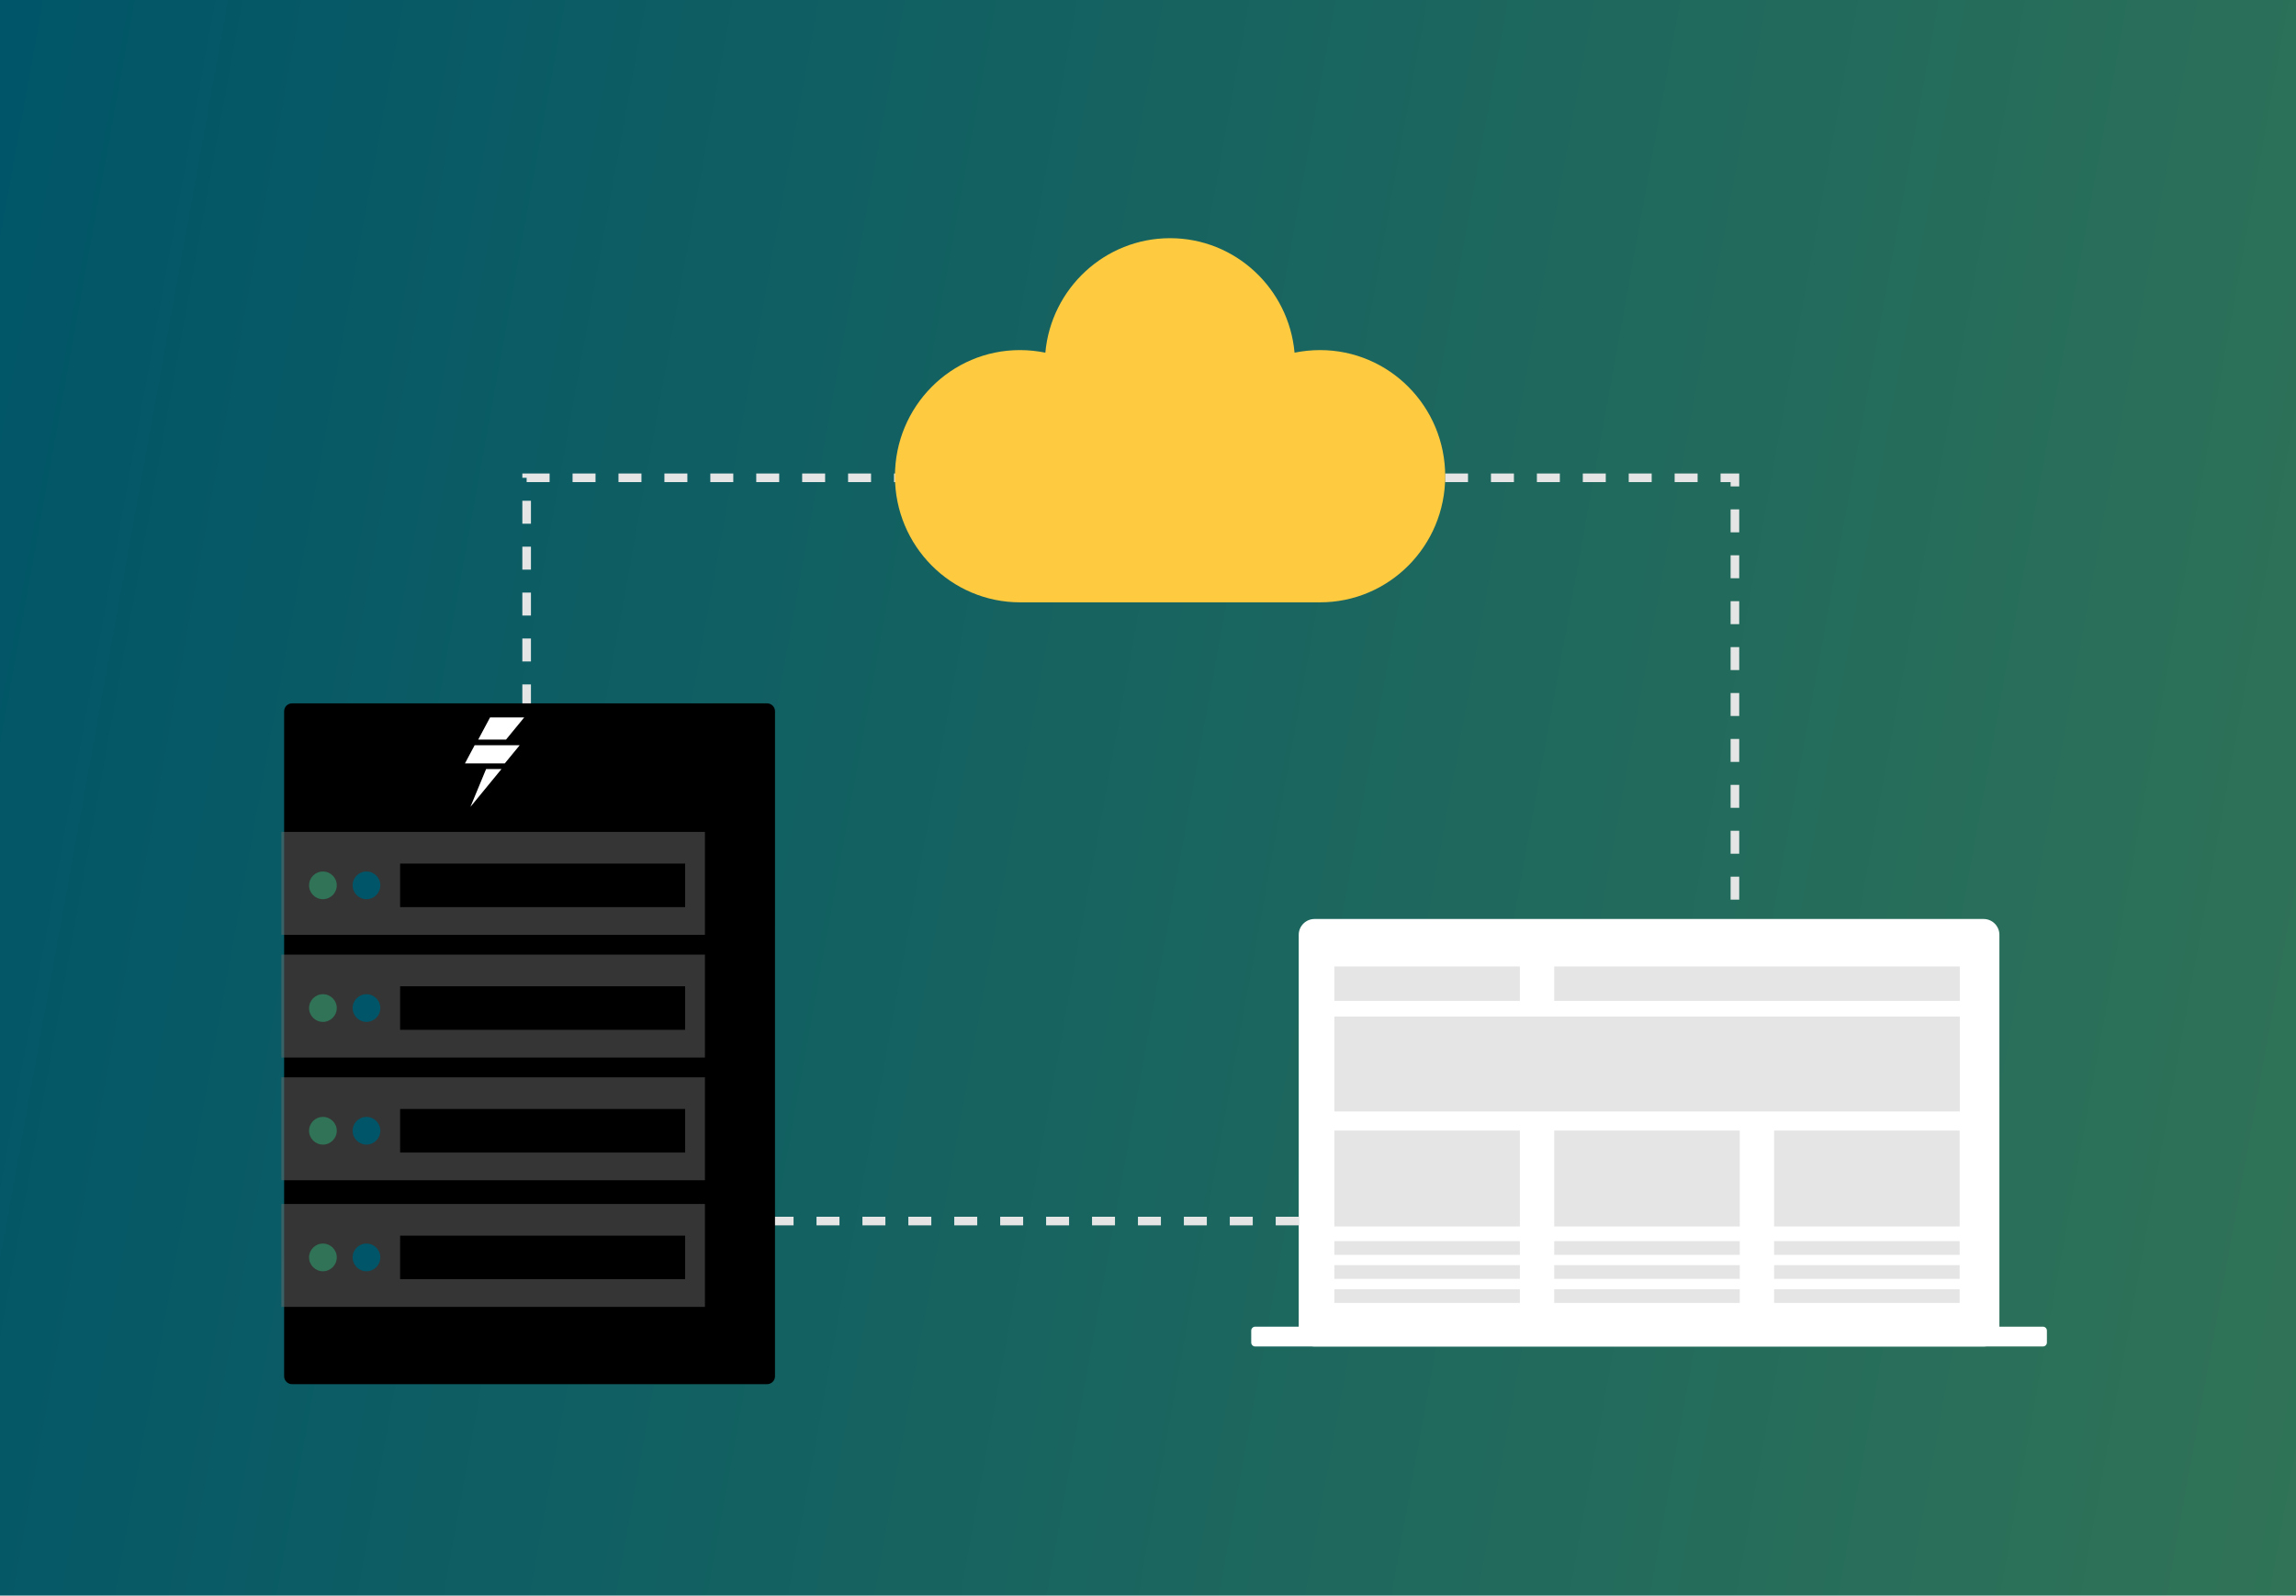
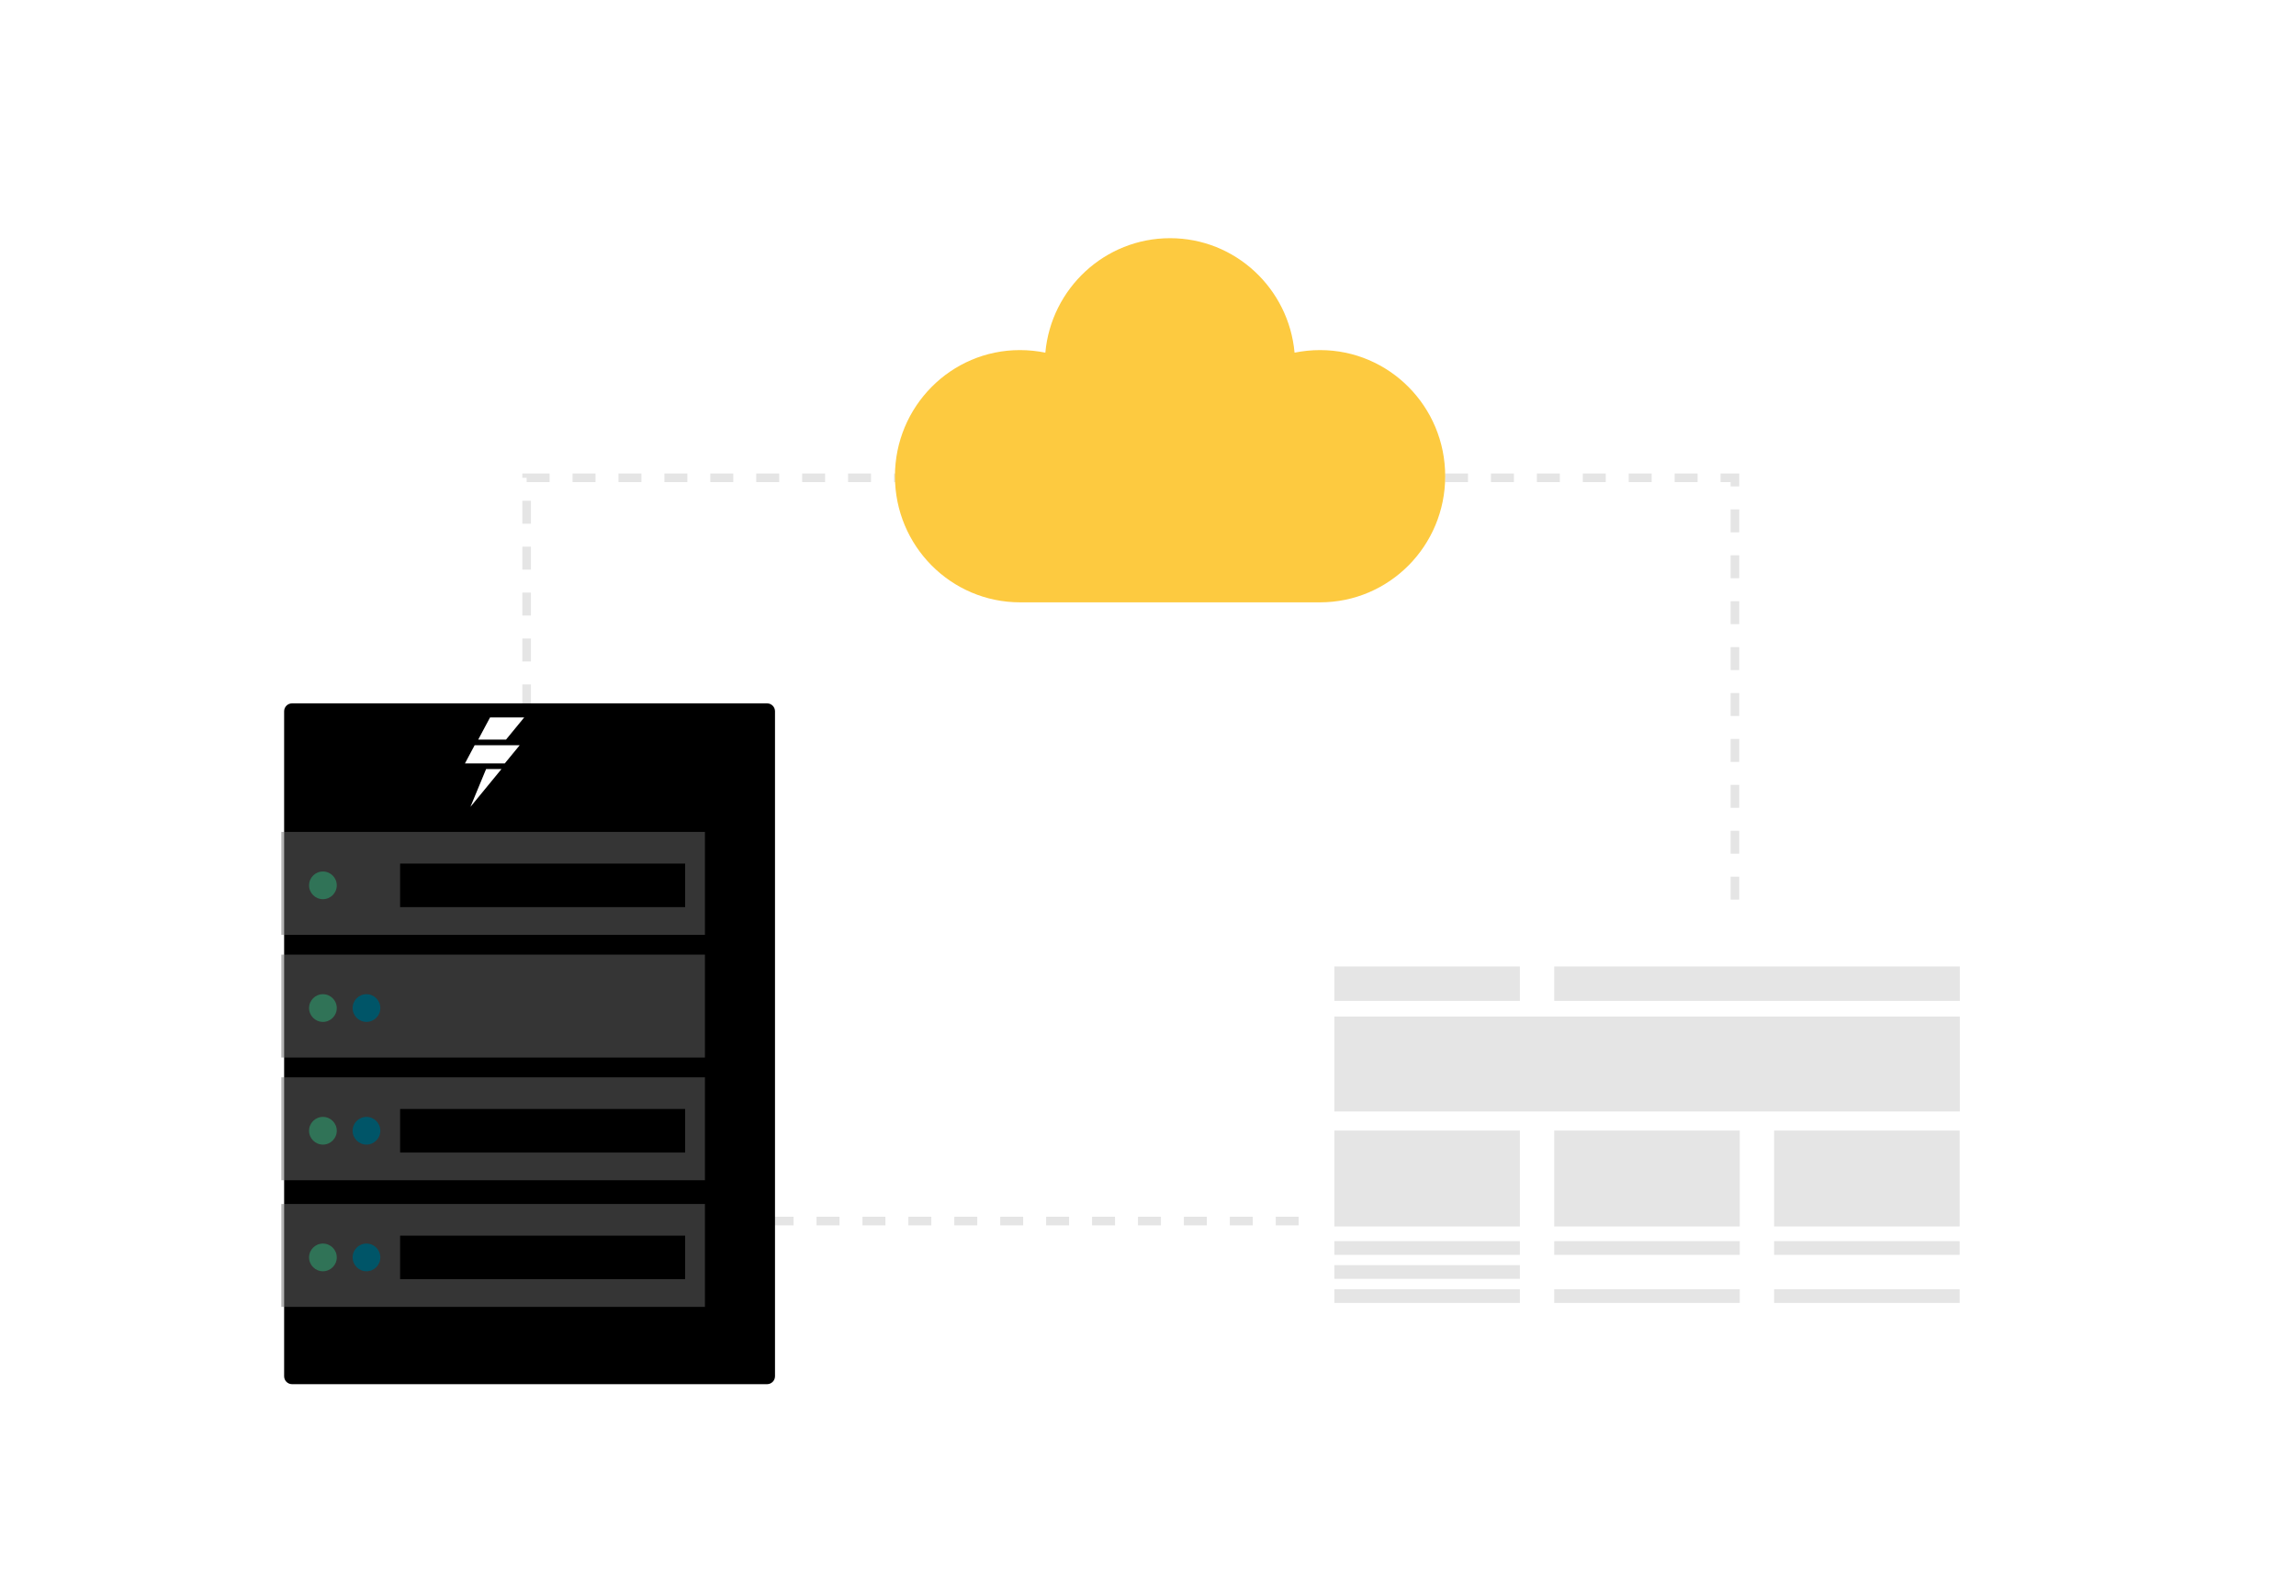
<svg xmlns="http://www.w3.org/2000/svg" width="800" height="556" viewBox="0 0 800 556" fill="none">
-   <rect width="800" height="556" fill="url(#paint0_linear)" />
  <rect x="183.5" y="166.5" width="421" height="259" stroke="#E5E5E5" stroke-width="3" stroke-miterlimit="14.336" stroke-dasharray="8 8" />
  <path d="M459.934 121.995C456.87 121.995 453.968 122.32 451.065 122.889C449.05 100.548 430.426 83 407.69 83C384.954 83 366.249 100.548 364.233 122.889C361.411 122.32 358.428 121.995 355.365 121.995C331.339 121.995 311.828 141.655 311.828 165.946C311.828 190.237 331.339 209.897 355.445 209.897H459.934C484.041 209.897 503.552 190.237 503.552 165.946C503.552 141.655 484.041 121.995 459.934 121.995Z" fill="#FDCA40" />
  <g filter="url(#filter0_d)">
    <path d="M87 238.862C87 237.339 88.235 236.103 89.759 236.103H255.276C256.799 236.103 258.034 237.339 258.034 238.862V470.586C258.034 472.11 256.799 473.345 255.276 473.345H89.759C88.235 473.345 87 472.11 87 470.586V238.862Z" fill="black" />
  </g>
  <path opacity="0.5" d="M245.62 289.897H98.034V325.759H245.62V289.897Z" fill="#6A6B6B" />
  <path opacity="0.5" d="M245.62 332.655H98.034V368.517H245.62V332.655Z" fill="#6A6B6B" />
  <path opacity="0.5" d="M245.62 375.414H98.034V411.276H245.62V375.414Z" fill="#6A6B6B" />
  <path opacity="0.5" d="M245.62 419.552H98.034V455.414H245.62V419.552Z" fill="#6A6B6B" />
  <path d="M238.724 258.173H139.413V273.345H238.724V258.173Z" fill="black" />
  <path d="M238.724 300.931H139.413V316.104H238.724V300.931Z" fill="black" />
-   <path d="M238.724 343.69H139.413V358.862H238.724V343.69Z" fill="black" />
  <path d="M238.724 386.448H139.413V401.621H238.724V386.448Z" fill="black" />
  <path d="M238.724 430.586H139.413V445.759H238.724V430.586Z" fill="black" />
  <path d="M117.344 308.517C117.344 311.184 115.183 313.345 112.517 313.345C109.851 313.345 107.689 311.184 107.689 308.517C107.689 305.851 109.851 303.69 112.517 303.69C115.183 303.69 117.344 305.851 117.344 308.517Z" fill="#307357" />
  <path d="M117.344 351.276C117.344 353.942 115.183 356.104 112.517 356.104C109.851 356.104 107.689 353.942 107.689 351.276C107.689 348.61 109.851 346.448 112.517 346.448C115.183 346.448 117.344 348.61 117.344 351.276Z" fill="#307357" />
  <path d="M117.344 394.035C117.344 396.701 115.183 398.862 112.517 398.862C109.851 398.862 107.689 396.701 107.689 394.035C107.689 391.368 109.851 389.207 112.517 389.207C115.183 389.207 117.344 391.368 117.344 394.035Z" fill="#307357" />
  <path d="M117.344 438.173C117.344 440.839 115.183 443 112.517 443C109.851 443 107.689 440.839 107.689 438.173C107.689 435.506 109.851 433.345 112.517 433.345C115.183 433.345 117.344 435.506 117.344 438.173Z" fill="#307357" />
-   <path d="M132.517 308.517C132.517 311.184 130.355 313.345 127.689 313.345C125.023 313.345 122.862 311.184 122.862 308.517C122.862 305.851 125.023 303.69 127.689 303.69C130.355 303.69 132.517 305.851 132.517 308.517Z" fill="#005568" />
  <path d="M132.517 351.276C132.517 353.942 130.355 356.104 127.689 356.104C125.023 356.104 122.862 353.942 122.862 351.276C122.862 348.61 125.023 346.448 127.689 346.448C130.355 346.448 132.517 348.61 132.517 351.276Z" fill="#005568" />
  <path d="M132.517 394.035C132.517 396.701 130.355 398.862 127.689 398.862C125.023 398.862 122.862 396.701 122.862 394.035C122.862 391.368 125.023 389.207 127.689 389.207C130.355 389.207 132.517 391.368 132.517 394.035Z" fill="#005568" />
  <path d="M132.517 438.173C132.517 440.839 130.355 443 127.689 443C125.023 443 122.862 440.839 122.862 438.173C122.862 435.506 125.023 433.345 127.689 433.345C130.355 433.345 132.517 435.506 132.517 438.173Z" fill="#005568" />
  <path d="M182.654 250.003L170.754 250L166.628 257.719H176.321L182.654 250.003Z" fill="white" />
  <path d="M163.913 281.173L174.726 267.998H169.37L163.913 281.173Z" fill="white" />
  <path d="M162 266.035H168.346H168.34H175.873L181.087 259.681H165.388L162 266.035Z" fill="white" />
  <path d="M435.966 463.69C435.966 462.928 436.583 462.31 437.345 462.31H711.828C712.589 462.31 713.207 462.928 713.207 463.69V467.828C713.207 468.589 712.589 469.207 711.828 469.207H437.345C436.583 469.207 435.966 468.589 435.966 467.828V463.69Z" fill="white" />
  <path d="M452.517 325.759C452.517 322.712 454.987 320.241 458.035 320.241H691.138C694.185 320.241 696.655 322.712 696.655 325.759V463.69C696.655 466.737 694.185 469.207 691.138 469.207H458.035C454.987 469.207 452.517 466.737 452.517 463.69V325.759Z" fill="white" />
  <path d="M529.58 336.793H464.931V348.776H529.58V336.793Z" fill="#E5E5E5" />
  <path d="M682.863 336.793H541.543V348.776H682.863V336.793Z" fill="#E5E5E5" />
  <path d="M682.862 354.245H464.931V387.309H682.862V354.245Z" fill="#E5E5E5" />
  <path d="M529.579 393.973H464.931V427.385H529.579V393.973Z" fill="#E5E5E5" />
  <path d="M606.192 393.973H541.543V427.385H606.192V393.973Z" fill="#E5E5E5" />
  <path d="M682.803 393.973H618.154V427.385H682.803V393.973Z" fill="#E5E5E5" />
  <path d="M529.579 432.505H464.931V437.278H529.579V432.505Z" fill="#E5E5E5" />
  <path d="M529.579 440.859H464.931V445.632H529.579V440.859Z" fill="#E5E5E5" />
  <path d="M529.579 449.262H464.931V454.035H529.579V449.262Z" fill="#E5E5E5" />
  <path d="M606.192 432.505H541.543V437.278H606.192V432.505Z" fill="#E5E5E5" />
-   <path d="M606.192 440.859H541.543V445.632H606.192V440.859Z" fill="#E5E5E5" />
  <path d="M606.192 449.262H541.543V454.035H606.192V449.262Z" fill="#E5E5E5" />
  <path d="M682.803 432.505H618.155V437.278H682.803V432.505Z" fill="#E5E5E5" />
-   <path d="M682.803 440.859H618.154V445.632H682.803V440.859Z" fill="#E5E5E5" />
  <path d="M682.803 449.262H618.154V454.035H682.803V449.262Z" fill="#E5E5E5" />
  <defs>
    <filter id="filter0_d" x="78" y="224.103" width="213.034" height="279.241" filterUnits="userSpaceOnUse" color-interpolation-filters="sRGB">
      <feFlood flood-opacity="0" result="BackgroundImageFix" />
      <feColorMatrix in="SourceAlpha" type="matrix" values="0 0 0 0 0 0 0 0 0 0 0 0 0 0 0 0 0 0 127 0" />
      <feOffset dx="12" dy="9" />
      <feGaussianBlur stdDeviation="10.5" />
      <feColorMatrix type="matrix" values="0 0 0 0 0 0 0 0 0 0 0 0 0 0 0 0 0 0 0.49 0" />
      <feBlend mode="normal" in2="BackgroundImageFix" result="effect1_dropShadow" />
      <feBlend mode="normal" in="SourceGraphic" in2="effect1_dropShadow" result="shape" />
    </filter>
    <linearGradient id="paint0_linear" x1="0" y1="0" x2="872.11" y2="158.017" gradientUnits="userSpaceOnUse">
      <stop stop-color="#005568" />
      <stop offset="1" stop-color="#307357" />
    </linearGradient>
  </defs>
</svg>